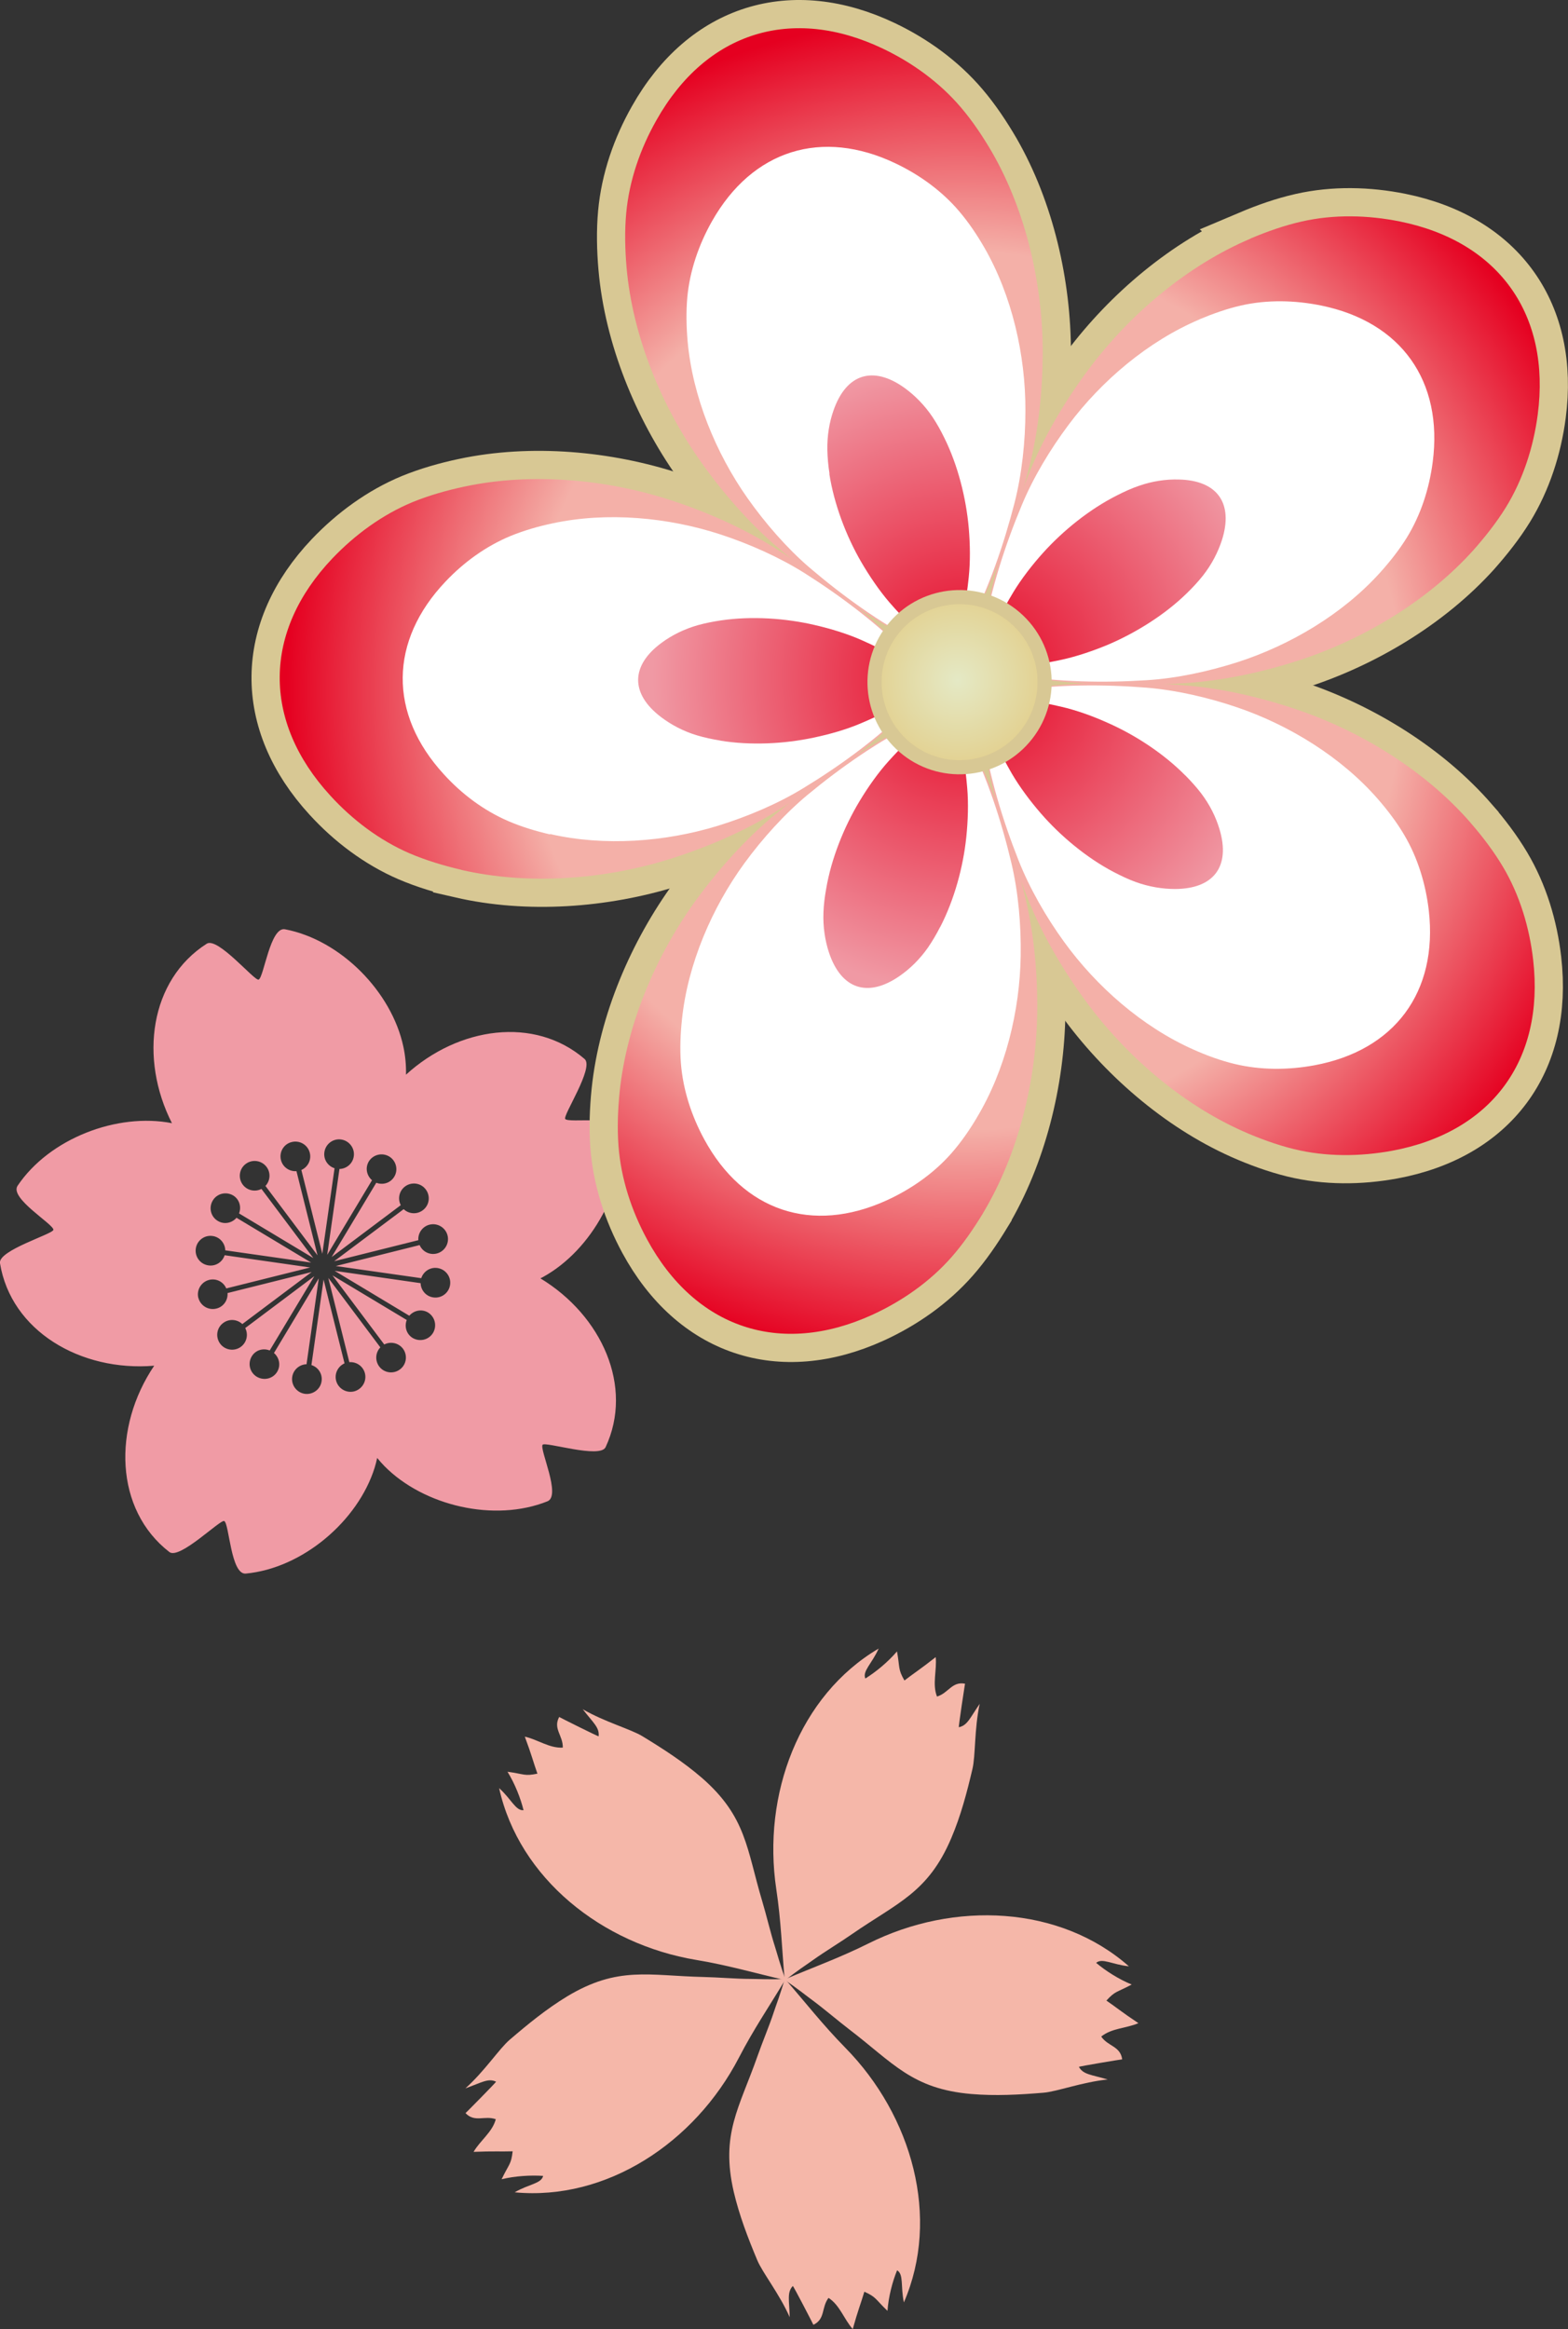
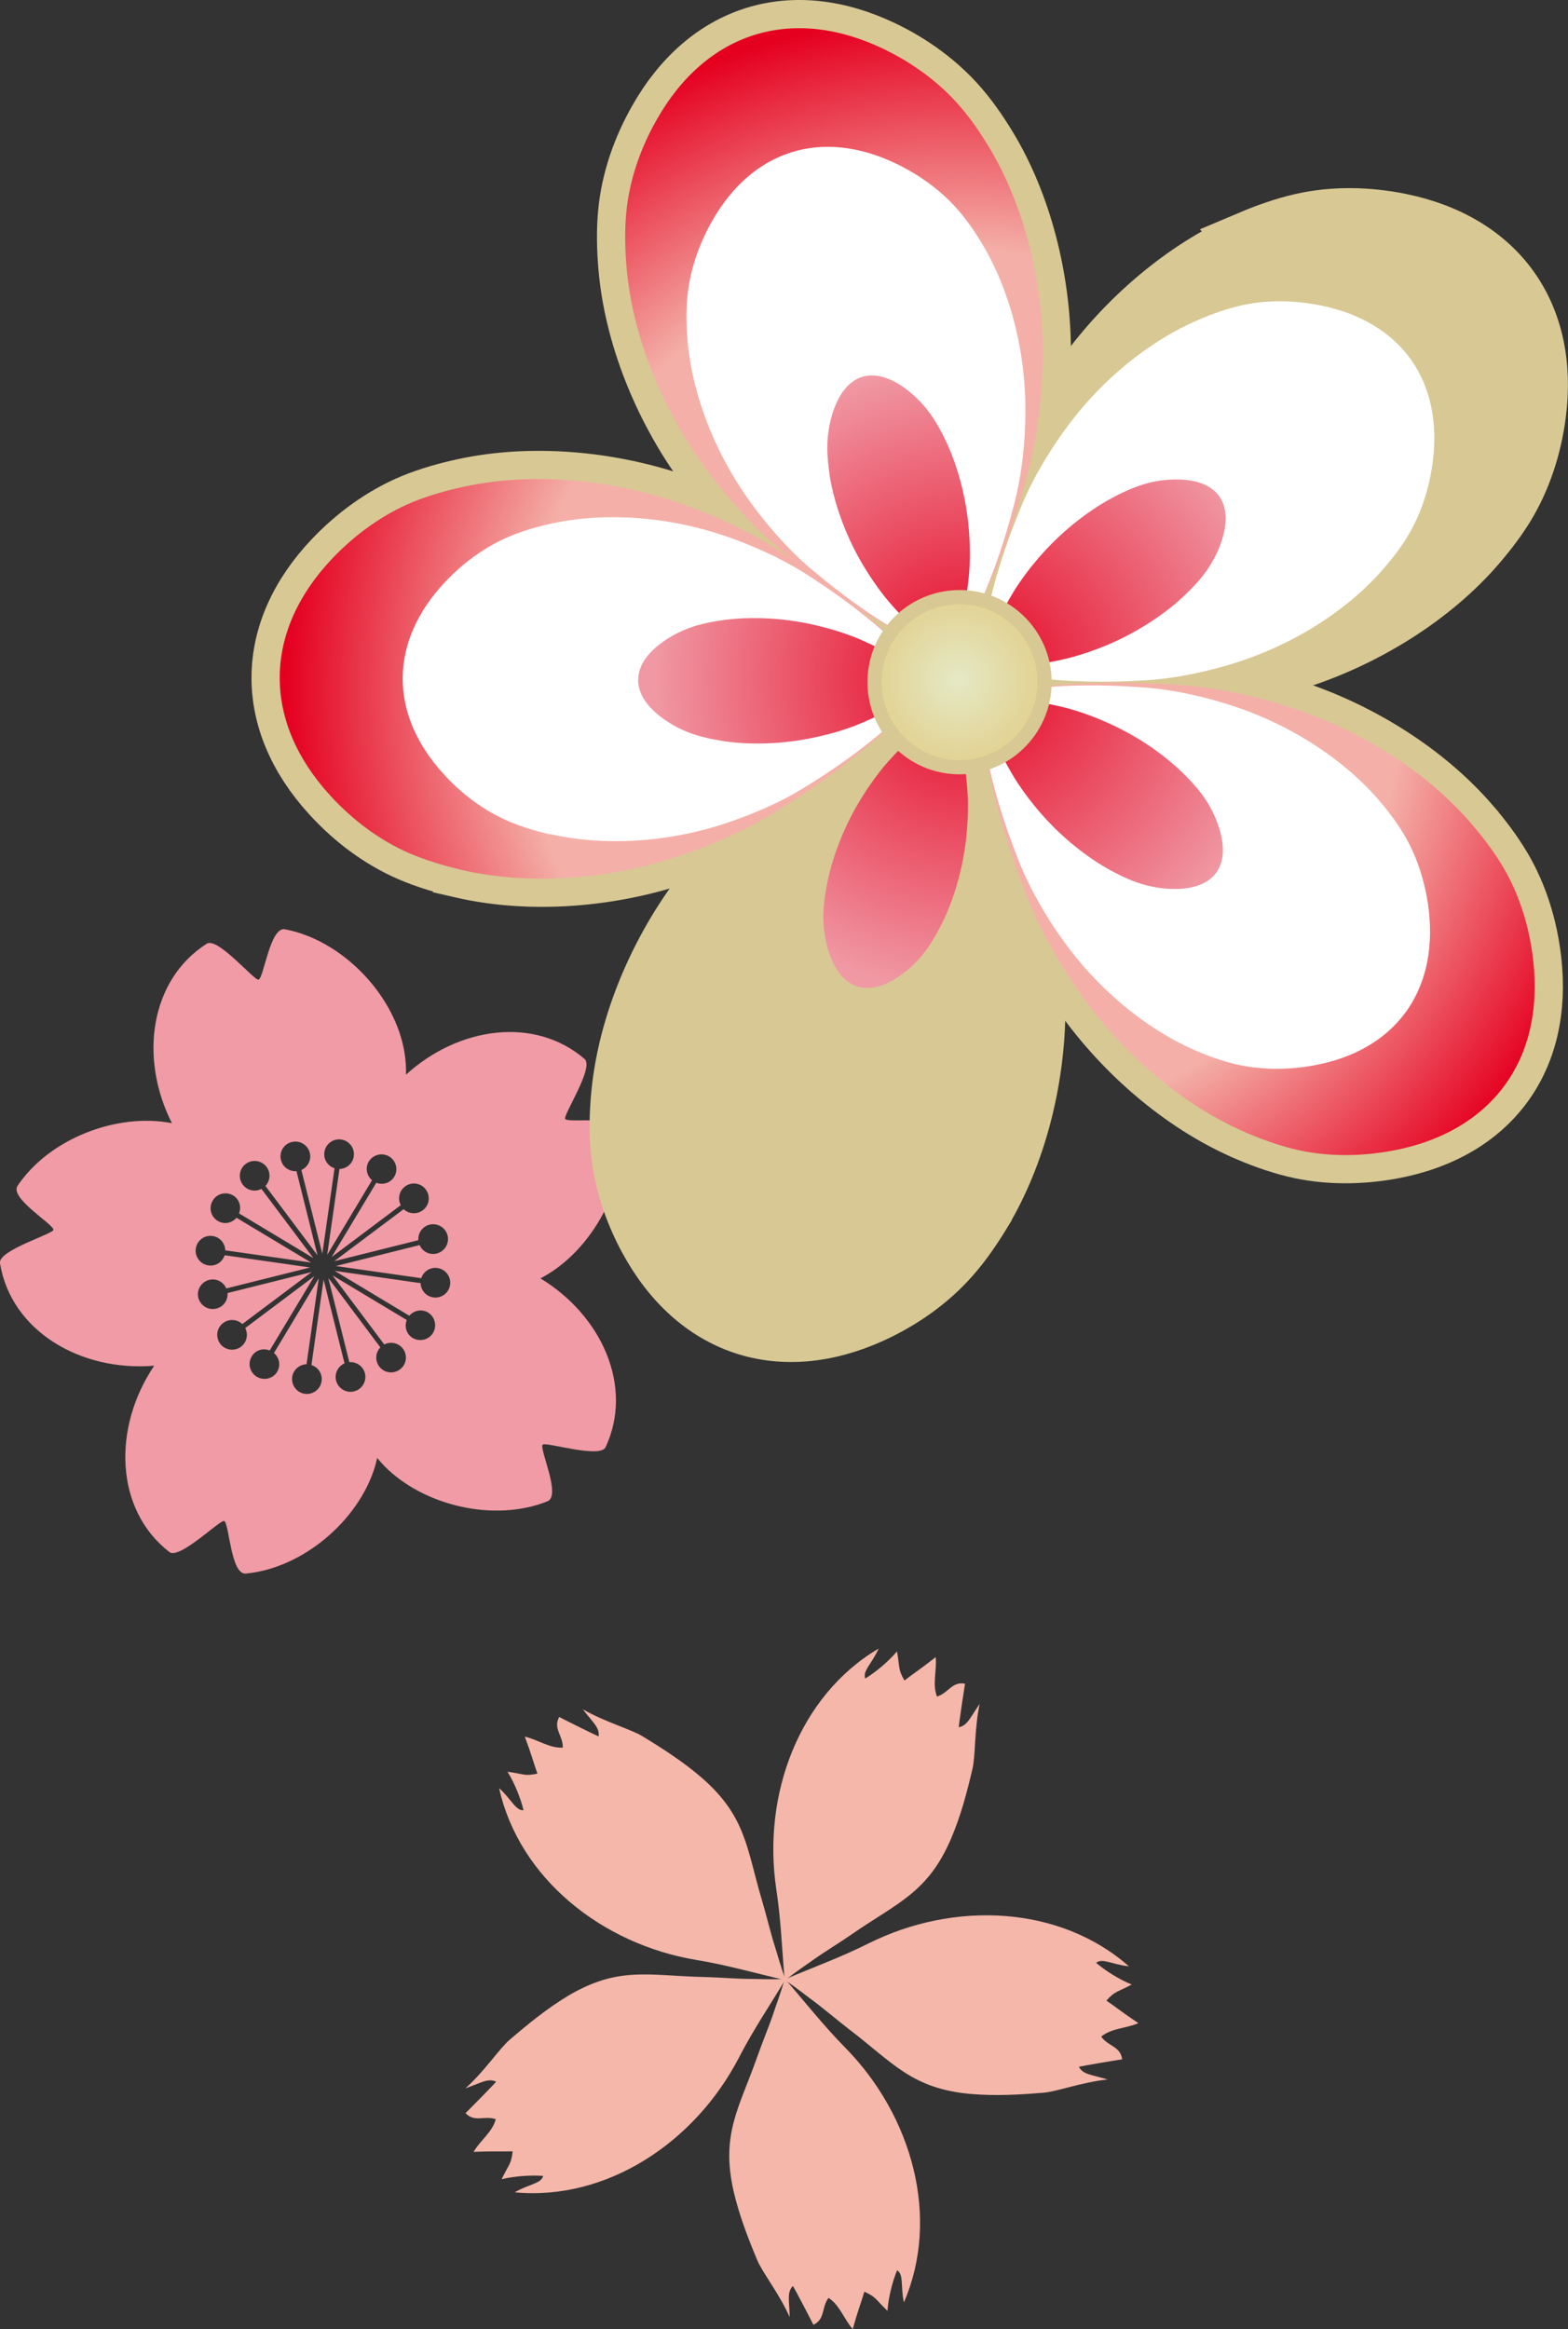
<svg xmlns="http://www.w3.org/2000/svg" xmlns:xlink="http://www.w3.org/1999/xlink" id="_レイヤー_2" width="172.9" height="256.8" viewBox="0 0 172.9 256.8">
  <rect x="0" y="0" width="172.9" height="256.8" fill="#333333" stroke="none" />
  <defs>
    <style>.cls-1{fill:#f09ba5;}.cls-2{fill:#fff;}.cls-3{fill:url(#radial-gradient-10);}.cls-4{fill:url(#radial-gradient-6);}.cls-5{fill:url(#radial-gradient-5);}.cls-6{fill:url(#radial-gradient-3);}.cls-7{fill:url(#radial-gradient-4);}.cls-8{fill:url(#radial-gradient-9);}.cls-9{fill:url(#radial-gradient-8);}.cls-10{fill:url(#radial-gradient-7);}.cls-11{fill:url(#radial-gradient-2);}.cls-12{fill:url(#radial-gradient-11);stroke-width:1.56px;}.cls-12,.cls-13{stroke:#d8c894;stroke-miterlimit:10;}.cls-14{fill:url(#radial-gradient);}.cls-15{fill:#f5b7a9;fill-rule:evenodd;}.cls-13{fill:#d8c894;stroke-width:6.22px;}</style>
    <radialGradient id="radial-gradient" cx="-126.4" cy="-525.19" fx="-126.4" fy="-525.19" r="74.49" gradientTransform="translate(630.18 207.06) rotate(90.49) scale(1 -1)" gradientUnits="userSpaceOnUse">
      <stop offset=".65" stop-color="#f4b0a8" />
      <stop offset="1" stop-color="#e50020" />
    </radialGradient>
    <radialGradient id="radial-gradient-2" cx="-127.95" cy="-524.41" fx="-127.95" fy="-524.41" r="34.91" gradientTransform="translate(630.18 207.06) rotate(90.49) scale(1 -1)" gradientUnits="userSpaceOnUse">
      <stop offset="0" stop-color="#e50020" />
      <stop offset="1" stop-color="#f099a4" />
    </radialGradient>
    <radialGradient id="radial-gradient-3" cx="-126.4" cy="-525.19" fx="-126.4" fy="-525.19" r="74.49" xlink:href="#radial-gradient" />
    <radialGradient id="radial-gradient-4" cx="-127.95" cy="-524.41" fx="-127.95" fy="-524.41" r="34.92" xlink:href="#radial-gradient-2" />
    <radialGradient id="radial-gradient-5" cx="-126.4" cy="-525.19" fx="-126.4" fy="-525.19" r="74.49" xlink:href="#radial-gradient" />
    <radialGradient id="radial-gradient-6" cx="-127.95" cy="-524.41" fx="-127.95" fy="-524.41" r="34.92" xlink:href="#radial-gradient-2" />
    <radialGradient id="radial-gradient-7" cx="-126.4" cy="-525.19" fx="-126.4" fy="-525.19" r="74.49" xlink:href="#radial-gradient" />
    <radialGradient id="radial-gradient-8" cx="-127.95" cy="-524.41" fx="-127.95" fy="-524.41" r="34.92" xlink:href="#radial-gradient-2" />
    <radialGradient id="radial-gradient-9" cx="-126.4" cy="-525.19" fx="-126.4" fy="-525.19" r="74.49" xlink:href="#radial-gradient" />
    <radialGradient id="radial-gradient-10" cx="-127.95" cy="-524.41" fx="-127.95" fy="-524.41" r="34.92" xlink:href="#radial-gradient-2" />
    <radialGradient id="radial-gradient-11" cx="-1263.48" cy="2126.07" fx="-1263.48" fy="2126.07" r="9.38" gradientTransform="translate(2540.81 506.48) rotate(-49.23) scale(1 -1)" gradientUnits="userSpaceOnUse">
      <stop offset="0" stop-color="#e4e9c5" />
      <stop offset="1" stop-color="#e3d191" />
    </radialGradient>
  </defs>
  <g id="_レイヤー_1-2">
    <path class="cls-1" d="m17.01,150.57c-4.62,6.84-4.36,15.88,1.66,20.55,1.13.89,5.64-3.64,6.06-3.41.55.3.72,5.94,2.37,5.79,6.27-.59,12.37-5.8,14.21-11.67.11-.35.2-.72.28-1.08.25.31.52.61.8.9,4.32,4.38,12.13,6.23,17.98,3.88,1.53-.62-.89-5.71-.54-6.23.27-.39,6.35,1.57,6.95.26,3.11-6.67-.42-14.51-7.19-18.61.1-.05.19-.1.29-.15,5.39-2.97,9.28-9.99,8.6-16.26-.18-1.64-5.74-.68-6.15-1.16-.31-.36,3.23-5.68,2.13-6.62-5.53-4.75-13.91-3.54-19.69,1.73.02-1.03-.07-2.06-.29-3.08-1.28-6.02-6.87-11.77-13.06-12.95-1.63-.3-2.32,5.3-2.9,5.55-.44.19-4.5-4.73-5.72-3.96-6.28,4-7.47,12.64-3.84,19.79-6.03-1.18-13.51,1.68-17.02,6.9-.92,1.37,3.95,4.22,3.95,4.85,0,.47-6.13,2.26-5.89,3.69,1.21,7.45,8.87,11.98,17,11.3Zm4.86-7.46c-.22-.88.32-1.77,1.19-1.99.79-.2,1.58.21,1.89.94l9.25-2.31-9.43-1.35c-.24.75-.98,1.24-1.79,1.12-.9-.13-1.52-.96-1.39-1.86.13-.89.96-1.51,1.85-1.38.8.11,1.38.79,1.4,1.58l9.47,1.35-8.23-4.94c-.51.59-1.36.77-2.06.35-.78-.46-1.03-1.47-.56-2.25.46-.78,1.47-1.02,2.25-.56.69.42.93,1.26.65,1.98l8.19,4.92-5.72-7.62c-.7.36-1.57.18-2.06-.47-.54-.72-.4-1.75.33-2.29.72-.54,1.75-.39,2.29.33.49.65.41,1.53-.12,2.1l5.74,7.65-2.32-9.28c-.78.06-1.52-.45-1.71-1.23-.22-.88.31-1.77,1.19-1.98.88-.22,1.77.31,1.99,1.19.2.79-.22,1.58-.93,1.89l2.31,9.24,1.35-9.43c-.75-.24-1.24-.98-1.12-1.78.13-.9.96-1.52,1.85-1.39.89.13,1.52.96,1.39,1.85-.11.8-.79,1.38-1.58,1.4l-1.35,9.47,4.94-8.23c-.59-.51-.77-1.36-.36-2.06.47-.77,1.47-1.02,2.25-.56.77.46,1.03,1.47.56,2.24-.42.69-1.25.94-1.98.66l-4.92,8.19,7.62-5.72c-.36-.7-.18-1.57.47-2.06.72-.54,1.75-.4,2.29.33.54.72.4,1.75-.33,2.29-.65.49-1.54.42-2.11-.12l-7.66,5.74,9.28-2.32c-.06-.78.45-1.51,1.23-1.71.88-.22,1.77.32,1.99,1.19.22.88-.32,1.77-1.19,1.99-.79.2-1.58-.21-1.89-.93l-9.24,2.31,9.42,1.34c.24-.74.98-1.24,1.79-1.12.89.13,1.52.96,1.39,1.85-.13.9-.95,1.52-1.85,1.39-.8-.11-1.38-.79-1.4-1.57l-9.48-1.36,8.23,4.95c.51-.59,1.37-.77,2.06-.36.77.47,1.02,1.47.56,2.25-.47.78-1.47,1.02-2.25.56-.69-.42-.93-1.26-.65-1.98l-8.19-4.92,5.71,7.62c.7-.36,1.57-.18,2.06.46.54.72.4,1.75-.33,2.29-.72.54-1.75.4-2.29-.33-.48-.65-.41-1.54.13-2.1l-5.74-7.66,2.32,9.29c.78-.06,1.52.44,1.72,1.23.22.88-.32,1.76-1.19,1.99-.88.22-1.77-.32-1.99-1.19-.2-.79.22-1.58.93-1.9l-2.31-9.24-1.34,9.43c.75.23,1.24.98,1.12,1.78-.12.89-.96,1.51-1.85,1.39-.89-.13-1.52-.96-1.39-1.86.12-.8.8-1.38,1.58-1.4l1.35-9.47-4.94,8.23c.59.51.77,1.36.36,2.06-.46.78-1.47,1.02-2.25.56-.78-.47-1.03-1.47-.56-2.25.42-.7,1.25-.94,1.98-.65l4.92-8.19-7.62,5.72c.36.7.18,1.57-.47,2.06-.72.54-1.75.39-2.29-.33-.54-.73-.4-1.75.33-2.29.65-.49,1.54-.42,2.11.12l7.65-5.74-9.28,2.32c.06.78-.44,1.52-1.23,1.71-.88.22-1.76-.31-1.99-1.19Z" />
    <path class="cls-15" d="m55.04,197.16c1.36,1.22,1.81,2.5,2.69,2.43-.32-1.3-.95-2.92-1.77-4.24,1.91.26,1.85.51,3.3.21-.45-1.26-.63-2.05-1.39-4.08,1.46.33,2.7,1.29,4.19,1.21.03-1.34-1.1-2.08-.4-3.38,0,.02,4.34,2.19,4.35,2.13.11-.97-.59-1.48-1.75-2.98,2.46,1.42,5.3,2.19,6.59,2.98,2.28,1.39,4.5,2.82,6.53,4.57,4.94,4.3,4.94,7.84,6.68,13.65.43,1.43.92,3.5,1.38,4.93.25.77.6,2.14,1.21,3.75-3.54-.82-6.35-1.65-9.87-2.24-10.41-1.73-19.53-9.01-21.74-18.93Z" />
    <path class="cls-15" d="m96.89,181.76c-.74,1.67-1.82,2.5-1.47,3.31,1.14-.71,2.49-1.81,3.49-2.99.34,1.9.09,1.92.82,3.21,1.06-.82,1.75-1.24,3.45-2.58.14,1.49-.4,2.96.14,4.35,1.28-.39,1.64-1.69,3.09-1.42-.01,0-.74,4.81-.68,4.8.95-.19,1.22-1.02,2.3-2.58-.6,2.77-.45,5.72-.8,7.18-.61,2.6-1.28,5.15-2.33,7.62-2.56,6.03-5.93,7.12-10.92,10.57-1.23.86-3.04,1.96-4.26,2.83-.66.48-1.85,1.24-3.19,2.32-.32-3.62-.4-6.55-.93-10.08-1.57-10.44,2.53-21.36,11.28-26.53Z" />
    <path class="cls-15" d="m124.47,216.8c-1.82-.19-2.93-.95-3.6-.38,1.03.87,2.49,1.81,3.92,2.39-1.7.91-1.79.68-2.79,1.77,1.1.75,1.72,1.29,3.53,2.49-1.38.59-2.95.54-4.1,1.48.76,1.1,2.11,1.04,2.31,2.51,0-.02-4.8.78-4.77.83.48.86,1.35.85,3.17,1.39-2.83.29-5.59,1.34-7.08,1.46-2.67.22-5.3.37-7.97.14-6.52-.56-8.61-3.43-13.43-7.11-1.19-.91-2.81-2.29-4.01-3.18-.67-.48-1.75-1.38-3.18-2.32,3.34-1.42,6.11-2.4,9.3-3.99,9.44-4.72,21.1-4.19,28.72,2.53Z" />
    <path class="cls-15" d="m99.67,253.86c-.38-1.79,0-3.09-.75-3.54-.51,1.24-.95,2.92-1.06,4.47-1.39-1.33-1.2-1.5-2.55-2.11-.38,1.28-.7,2.03-1.28,4.12-.99-1.13-1.42-2.63-2.67-3.44-.81,1.07-.33,2.33-1.67,2.97.01-.01-2.22-4.33-2.27-4.28-.66.71-.39,1.55-.34,3.44-1.15-2.6-3-4.9-3.58-6.29-1.03-2.46-1.98-4.93-2.59-7.53-1.47-6.38.61-9.25,2.62-14.97.49-1.41,1.31-3.37,1.78-4.8.25-.78.77-2.08,1.22-3.74,2.38,2.74,4.17,5.06,6.67,7.61,7.4,7.52,10.51,18.76,6.47,28.09Z" />
    <path class="cls-15" d="m56.75,241.72c1.59-.92,2.94-.95,3.14-1.81-1.34-.09-3.08,0-4.58.37.84-1.74,1.05-1.61,1.22-3.08-1.34.04-2.15-.03-4.31.06.76-1.29,2.07-2.17,2.45-3.6-1.26-.44-2.31.4-3.34-.67.01.01,3.43-3.45,3.37-3.47-.88-.41-1.59.1-3.38.74,2.12-1.9,3.73-4.37,4.87-5.35,2.03-1.74,4.07-3.41,6.36-4.8,5.61-3.37,8.98-2.27,15.04-2.13,1.5.03,3.62.21,5.12.21.81,0,2.22.09,3.93,0-1.87,3.12-3.53,5.53-5.17,8.7-4.87,9.37-14.6,15.79-24.72,14.83Z" />
    <path class="cls-13" d="m50.86,95.9c-1.93-.45-3.89-1.04-5.69-1.81-3.33-1.44-6.31-3.7-8.74-6.36-7.56-8.24-7.41-18.13.22-26.16,2.49-2.61,5.5-4.82,8.85-6.21,1.82-.74,3.78-1.3,5.72-1.71,7.4-1.58,15.69-.81,22.8,1.52,3.95,1.29,8.04,3.1,11.49,5.3,4.88,3.09,9.9,6.86,14.19,11.23,1.06,1.07,2.03,2.21,2.94,3.38.14,0,.21,0,.21,0-.04.04-.08.09-.11.13.03.04.07.09.1.13,0,0-.07,0-.21,0-.93,1.15-1.93,2.27-3,3.33-4.36,4.3-9.44,7.98-14.38,11-3.48,2.13-7.6,3.87-11.57,5.1-7.16,2.21-15.44,2.84-22.82,1.14Z" />
    <path class="cls-13" d="m69.09,29.49c-.17-1.97-.22-4.02-.04-5.97.33-3.62,1.56-7.14,3.34-10.28,5.5-9.75,14.95-12.65,24.96-7.88,3.25,1.55,6.28,3.74,8.63,6.51,1.27,1.49,2.4,3.19,3.4,4.9,3.78,6.56,5.61,14.67,5.6,22.15-.02,4.16-.47,8.61-1.49,12.56-1.44,5.59-3.47,11.53-6.31,16.97-.69,1.34-1.47,2.61-2.3,3.84.04.14.06.21.06.21-.04-.02-.1-.05-.15-.06-.03.04-.06.09-.09.14,0,0-.02-.07-.06-.21-1.38-.54-2.75-1.12-4.09-1.82-5.44-2.83-10.51-6.52-14.9-10.28-3.1-2.66-6.03-6.04-8.42-9.43-4.32-6.12-7.48-13.81-8.14-21.35Z" />
    <path class="cls-13" d="m137.89,26.3c1.82-.77,3.75-1.45,5.66-1.88,3.54-.8,7.28-.71,10.81,0,10.97,2.22,16.65,10.32,15.2,21.3-.47,3.57-1.61,7.13-3.51,10.22-1.03,1.67-2.3,3.27-3.61,4.75-5.07,5.62-12.22,9.87-19.34,12.16-3.96,1.28-8.33,2.21-12.41,2.47-5.76.36-12.04.26-18.08-.75-1.49-.25-2.94-.6-4.36-1-.12.08-.18.12-.18.12,0-.05,0-.11,0-.16-.05-.02-.1-.03-.16-.04,0,0,.06-.04.17-.12.09-1.48.23-2.96.48-4.45,1.01-6.05,2.96-12.02,5.17-17.35,1.57-3.77,3.88-7.61,6.37-10.93,4.49-5.99,10.83-11.38,17.8-14.33Z" />
    <path class="cls-13" d="m162.18,90.75c1.3,1.49,2.54,3.13,3.54,4.81,1.86,3.13,2.93,6.7,3.34,10.29,1.27,11.1-4.66,19.01-15.56,21.03-3.55.65-7.28.68-10.81-.18-1.9-.47-3.83-1.17-5.63-1.97-6.92-3.08-13.16-8.56-17.55-14.64-2.44-3.37-4.68-7.23-6.19-11.04-2.12-5.36-3.97-11.36-4.87-17.43-.23-1.49-.34-2.98-.39-4.46-.12-.08-.17-.13-.17-.13.05-.01.11-.02.16-.04,0-.06-.01-.11-.01-.17,0,0,.06.04.17.13,1.44-.38,2.89-.71,4.38-.93,6.07-.91,12.34-.91,18.1-.45,4.06.32,8.43,1.34,12.36,2.68,7.09,2.41,14.16,6.77,19.13,12.49Z" />
    <path class="cls-13" d="m108.4,133.76c-1.03,1.69-2.19,3.39-3.48,4.85-2.4,2.73-5.47,4.86-8.74,6.36-10.18,4.64-19.53,1.44-24.82-8.3-1.72-3.17-2.89-6.72-3.16-10.34-.15-1.96-.07-4,.13-5.97.79-7.53,4.07-15.16,8.49-21.21,2.45-3.35,5.44-6.69,8.59-9.29,4.45-3.68,9.58-7.29,15.07-10.02,1.35-.68,2.72-1.25,4.12-1.76.04-.13.07-.2.07-.2.03.04.06.09.08.14.05-.02.11-.03.16-.06,0,0-.02.07-.07.2.8,1.24,1.57,2.53,2.24,3.88,2.75,5.49,4.67,11.45,6.01,17.07.95,3.98,1.34,8.43,1.28,12.59-.11,7.48-2.08,15.56-5.97,22.05Z" />
    <path class="cls-14" d="m50.86,95.9c-1.93-.45-3.89-1.04-5.69-1.81-3.33-1.44-6.31-3.7-8.74-6.36-7.56-8.24-7.41-18.13.22-26.16,2.49-2.61,5.5-4.82,8.85-6.21,1.82-.74,3.78-1.3,5.72-1.71,7.4-1.58,15.69-.81,22.8,1.52,3.95,1.29,8.04,3.1,11.49,5.3,4.88,3.09,9.9,6.86,14.19,11.23,1.06,1.07,2.03,2.21,2.94,3.38.14,0,.21,0,.21,0-.04.04-.08.09-.11.13.03.04.07.09.1.13,0,0-.07,0-.21,0-.93,1.15-1.93,2.27-3,3.33-4.36,4.3-9.44,7.98-14.38,11-3.48,2.13-7.6,3.87-11.57,5.1-7.16,2.21-15.44,2.84-22.82,1.14Z" />
    <path class="cls-2" d="m60.65,92c-1.56-.36-3.15-.84-4.61-1.47-2.71-1.17-5.13-2.99-7.1-5.16-6.14-6.69-6.01-14.72.18-21.24,2.01-2.13,4.46-3.91,7.19-5.04,1.47-.6,3.06-1.06,4.64-1.39,6.01-1.29,12.73-.66,18.51,1.23,3.2,1.05,6.52,2.53,9.32,4.3,3.96,2.51,8.03,5.57,11.52,9.12.86.87,1.64,1.79,2.38,2.73.12,0,.17,0,.17,0-.03.04-.06.07-.08.1.03.04.06.07.08.1,0,0-.05,0-.17,0-.76.93-1.56,1.85-2.43,2.7-3.54,3.49-7.67,6.49-11.67,8.92-2.82,1.73-6.17,3.14-9.39,4.14-5.81,1.79-12.53,2.3-18.53.92Z" />
    <path class="cls-11" d="m79.42,81.65c-.87-.14-1.76-.33-2.56-.57-1.51-.45-2.85-1.17-3.96-2.01-3.42-2.59-3.36-5.7.07-8.21,1.11-.82,2.47-1.5,3.98-1.93.82-.23,1.71-.4,2.58-.53,3.34-.49,7.07-.24,10.29.51,1.79.41,3.64.98,5.19,1.67,2.21.98,4.48,2.17,6.42,3.55.47.33.91.69,1.33,1.06.07,0,.09,0,.09,0-.01.01-.03.02-.05.04.02.02.03.03.05.04,0,0-.03,0-.1,0-.42.36-.86.71-1.35,1.04-1.96,1.35-4.25,2.5-6.47,3.44-1.57.67-3.43,1.21-5.22,1.58-3.22.69-6.96.88-10.29.33Z" />
    <path class="cls-6" d="m69.09,29.49c-.17-1.97-.22-4.02-.04-5.97.33-3.62,1.56-7.14,3.34-10.28,5.5-9.75,14.95-12.65,24.96-7.88,3.25,1.55,6.28,3.74,8.63,6.51,1.27,1.49,2.4,3.19,3.4,4.9,3.78,6.56,5.61,14.67,5.6,22.15-.02,4.16-.47,8.61-1.49,12.56-1.44,5.59-3.47,11.53-6.31,16.97-.69,1.34-1.47,2.61-2.3,3.84.04.14.06.21.06.21-.04-.02-.1-.05-.15-.06-.03.04-.06.09-.09.14,0,0-.02-.07-.06-.21-1.38-.54-2.75-1.12-4.09-1.82-5.44-2.83-10.51-6.52-14.9-10.28-3.1-2.66-6.03-6.04-8.42-9.43-4.32-6.12-7.48-13.81-8.14-21.35Z" />
    <path class="cls-2" d="m75.82,37.6c-.14-1.6-.17-3.26-.03-4.84.28-2.94,1.27-5.8,2.71-8.35,4.47-7.91,12.14-10.27,20.26-6.39,2.64,1.26,5.1,3.03,7.01,5.28,1.03,1.21,1.96,2.59,2.76,3.98,3.07,5.32,4.56,11.9,4.54,17.98,0,3.37-.38,6.99-1.2,10.19-1.17,4.54-2.81,9.37-5.11,13.77-.57,1.09-1.2,2.12-1.87,3.12.03.11.05.16.05.16-.04-.01-.09-.03-.13-.05-.03.04-.05.08-.07.12,0,0-.02-.06-.05-.17-1.12-.43-2.24-.91-3.32-1.48-4.42-2.29-8.53-5.29-12.1-8.33-2.51-2.16-4.89-4.9-6.84-7.66-3.5-4.97-6.07-11.21-6.61-17.33Z" />
    <path class="cls-7" d="m91.47,52.24c-.14-.87-.22-1.78-.24-2.62-.03-1.57.22-3.07.68-4.37,1.41-4.06,4.38-4.96,7.83-2.48,1.12.81,2.2,1.89,3.08,3.2.47.7.91,1.49,1.3,2.29,1.5,3.02,2.41,6.65,2.7,9.94.16,1.82.18,3.76,0,5.45-.25,2.4-.68,4.93-1.39,7.2-.17.55-.38,1.08-.6,1.59.02.06.03.1.03.1-.02-.02-.04-.03-.06-.03,0,.01-.01.03-.02.05,0,0,0-.03-.03-.09-.48-.29-.95-.61-1.41-.97-1.89-1.45-3.69-3.27-5.27-5.09-1.11-1.29-2.2-2.89-3.12-4.47-1.65-2.85-2.98-6.35-3.5-9.69Z" />
-     <path class="cls-5" d="m137.89,26.3c1.82-.77,3.75-1.45,5.66-1.88,3.54-.8,7.28-.71,10.81,0,10.97,2.22,16.65,10.32,15.2,21.3-.47,3.57-1.61,7.13-3.51,10.22-1.03,1.67-2.3,3.27-3.61,4.75-5.07,5.62-12.22,9.87-19.34,12.16-3.96,1.28-8.33,2.21-12.41,2.47-5.76.36-12.04.26-18.08-.75-1.49-.25-2.94-.6-4.36-1-.12.08-.18.12-.18.12,0-.05,0-.11,0-.16-.05-.02-.1-.03-.16-.04,0,0,.06-.04.17-.12.09-1.48.23-2.96.48-4.45,1.01-6.05,2.96-12.02,5.17-17.35,1.57-3.77,3.88-7.61,6.37-10.93,4.49-5.99,10.83-11.38,17.8-14.33Z" />
    <path class="cls-2" d="m132.26,35.21c1.48-.62,3.05-1.18,4.6-1.53,2.88-.65,5.91-.58,8.78,0,8.9,1.8,13.51,8.37,12.34,17.28-.38,2.91-1.3,5.79-2.85,8.31-.84,1.36-1.87,2.66-2.94,3.85-4.11,4.57-9.91,8.01-15.7,9.88-3.21,1.03-6.76,1.8-10.07,2-4.67.3-9.77.22-14.68-.6-1.21-.2-2.38-.48-3.54-.81-.09.06-.14.1-.14.1,0-.04,0-.09,0-.13-.04-.02-.08-.02-.13-.04,0,0,.05-.03.14-.1.06-1.21.18-2.41.38-3.62.82-4.91,2.4-9.74,4.21-14.08,1.26-3.05,3.14-6.17,5.16-8.87,3.64-4.87,8.78-9.23,14.44-11.63Z" />
    <path class="cls-4" d="m123.17,54.62c.78-.4,1.61-.78,2.41-1.05,1.48-.52,3-.74,4.38-.7,4.29.08,6.07,2.63,4.78,6.68-.43,1.32-1.12,2.68-2.09,3.91-.53.67-1.14,1.33-1.78,1.95-2.41,2.36-5.59,4.34-8.62,5.64-1.69.71-3.52,1.33-5.18,1.69-2.36.51-4.89.88-7.28.91-.58,0-1.15-.03-1.7-.07-.05.03-.08.05-.08.05,0-.02.01-.04.02-.06-.02,0-.04,0-.06,0,0,0,.03-.02.07-.05.13-.55.28-1.09.48-1.65.81-2.24,1.98-4.52,3.22-6.58.88-1.45,2.06-2.99,3.29-4.35,2.21-2.45,5.12-4.8,8.14-6.32Z" />
    <path class="cls-10" d="m162.18,90.75c1.3,1.49,2.54,3.13,3.54,4.81,1.86,3.13,2.93,6.7,3.34,10.29,1.27,11.1-4.66,19.01-15.56,21.03-3.55.65-7.28.68-10.81-.18-1.9-.47-3.83-1.17-5.63-1.97-6.92-3.08-13.16-8.56-17.55-14.64-2.44-3.37-4.68-7.23-6.19-11.04-2.12-5.36-3.97-11.36-4.87-17.43-.23-1.49-.34-2.98-.39-4.46-.12-.08-.17-.13-.17-.13.05-.01.11-.02.16-.04,0-.06-.01-.11-.01-.17,0,0,.06.04.17.13,1.44-.38,2.89-.71,4.38-.93,6.07-.91,12.34-.91,18.1-.45,4.06.32,8.43,1.34,12.36,2.68,7.09,2.41,14.16,6.77,19.13,12.49Z" />
    <path class="cls-2" d="m151.97,88.14c1.05,1.21,2.06,2.54,2.86,3.9,1.51,2.54,2.38,5.44,2.72,8.34,1.03,9.03-3.79,15.45-12.63,17.08-2.88.53-5.91.54-8.78-.15-1.54-.37-3.1-.94-4.57-1.6-5.62-2.5-10.68-6.95-14.24-11.87-1.98-2.73-3.79-5.88-5.01-8.96-1.73-4.37-3.23-9.23-3.96-14.15-.18-1.21-.27-2.42-.32-3.62-.09-.07-.14-.1-.14-.1.04-.02.08-.02.13-.03,0-.05-.01-.08-.01-.14,0,0,.04.04.14.1,1.16-.31,2.34-.58,3.56-.76,4.92-.74,10.01-.73,14.69-.36,3.3.27,6.84,1.09,10.03,2.18,5.75,1.96,11.5,5.5,15.53,10.14Z" />
-     <path class="cls-9" d="m130.7,85.49c.62.63,1.23,1.3,1.74,1.97.96,1.26,1.63,2.62,2.03,3.96,1.24,4.11-.63,6.58-4.89,6.6-1.38,0-2.89-.24-4.37-.78-.8-.29-1.61-.68-2.4-1.09-2.98-1.56-5.87-3.97-8.03-6.46-1.2-1.38-2.35-2.93-3.21-4.4-1.21-2.1-2.35-4.39-3.11-6.65-.18-.55-.33-1.1-.45-1.64-.05-.04-.07-.06-.07-.06.01,0,.04,0,.06,0,0-.02-.01-.04-.02-.06,0,0,.03.02.08.06.55-.05,1.12-.07,1.7-.05,2.38.07,4.91.48,7.25,1.03,1.66.38,3.48,1.03,5.16,1.79,3.01,1.33,6.15,3.38,8.52,5.78Z" />
-     <path class="cls-8" d="m108.4,133.76c-1.03,1.69-2.19,3.39-3.48,4.85-2.4,2.73-5.47,4.86-8.74,6.36-10.18,4.64-19.53,1.44-24.82-8.3-1.72-3.17-2.89-6.72-3.16-10.34-.15-1.96-.07-4,.13-5.97.79-7.53,4.07-15.16,8.49-21.21,2.45-3.35,5.44-6.69,8.59-9.29,4.45-3.68,9.58-7.29,15.07-10.02,1.35-.68,2.72-1.25,4.12-1.76.04-.13.07-.2.07-.2.03.04.06.09.08.14.05-.02.11-.03.16-.06,0,0-.02.07-.07.2.8,1.24,1.57,2.53,2.24,3.88,2.75,5.49,4.67,11.45,6.01,17.07.95,3.98,1.34,8.43,1.28,12.59-.11,7.48-2.08,15.56-5.97,22.05Z" />
-     <path class="cls-2" d="m107.71,123.24c-.82,1.38-1.77,2.75-2.82,3.94-1.95,2.21-4.44,3.94-7.1,5.16-8.26,3.77-15.86,1.17-20.14-6.73-1.4-2.58-2.34-5.45-2.57-8.39-.12-1.58-.05-3.25.12-4.84.64-6.11,3.31-12.3,6.89-17.21,1.99-2.72,4.42-5.42,6.97-7.54,3.61-2.99,7.78-5.91,12.23-8.13,1.09-.55,2.21-1.01,3.35-1.43.04-.11.05-.16.05-.16.03.04.05.08.07.11.04-.02.08-.03.12-.05,0,0-.02.05-.05.17.65,1.01,1.27,2.06,1.81,3.15,2.23,4.45,3.8,9.29,4.88,13.85.77,3.23,1.08,6.85,1.03,10.22-.09,6.08-1.68,12.63-4.85,17.89Z" />
+     <path class="cls-9" d="m130.7,85.49c.62.63,1.23,1.3,1.74,1.97.96,1.26,1.63,2.62,2.03,3.96,1.24,4.11-.63,6.58-4.89,6.6-1.38,0-2.89-.24-4.37-.78-.8-.29-1.61-.68-2.4-1.09-2.98-1.56-5.87-3.97-8.03-6.46-1.2-1.38-2.35-2.93-3.21-4.4-1.21-2.1-2.35-4.39-3.11-6.65-.18-.55-.33-1.1-.45-1.64-.05-.04-.07-.06-.07-.06.01,0,.04,0,.06,0,0-.02-.01-.04-.02-.06,0,0,.03.02.08.06.55-.05,1.12-.07,1.7-.05,2.38.07,4.91.48,7.25,1.03,1.66.38,3.48,1.03,5.16,1.79,3.01,1.33,6.15,3.38,8.52,5.78" />
    <path class="cls-3" d="m103.67,102.2c-.4.79-.86,1.57-1.34,2.27-.9,1.29-1.99,2.35-3.13,3.14-3.53,2.45-6.46,1.44-7.8-2.61-.43-1.31-.66-2.82-.6-4.38.03-.85.14-1.75.3-2.62.56-3.32,1.96-6.8,3.66-9.63.94-1.57,2.06-3.15,3.19-4.41,1.62-1.8,3.45-3.59,5.36-5.01.47-.35.94-.66,1.43-.94.01-.06.02-.1.02-.1,0,.02.01.04.02.06.02-.01.04-.02.06-.03,0,0-.01.03-.03.09.22.51.42,1.04.58,1.6.67,2.29,1.06,4.82,1.26,7.22.15,1.7.09,3.64-.1,5.46-.34,3.28-1.32,6.89-2.87,9.89Z" />
    <path class="cls-12" d="m111.93,68.11c-3.92-3.38-9.84-2.94-13.23.98-3.37,3.92-2.94,9.84.99,13.23,3.91,3.38,9.83,2.95,13.22-.98,3.38-3.92,2.95-9.84-.98-13.23Z" />
  </g>
</svg>